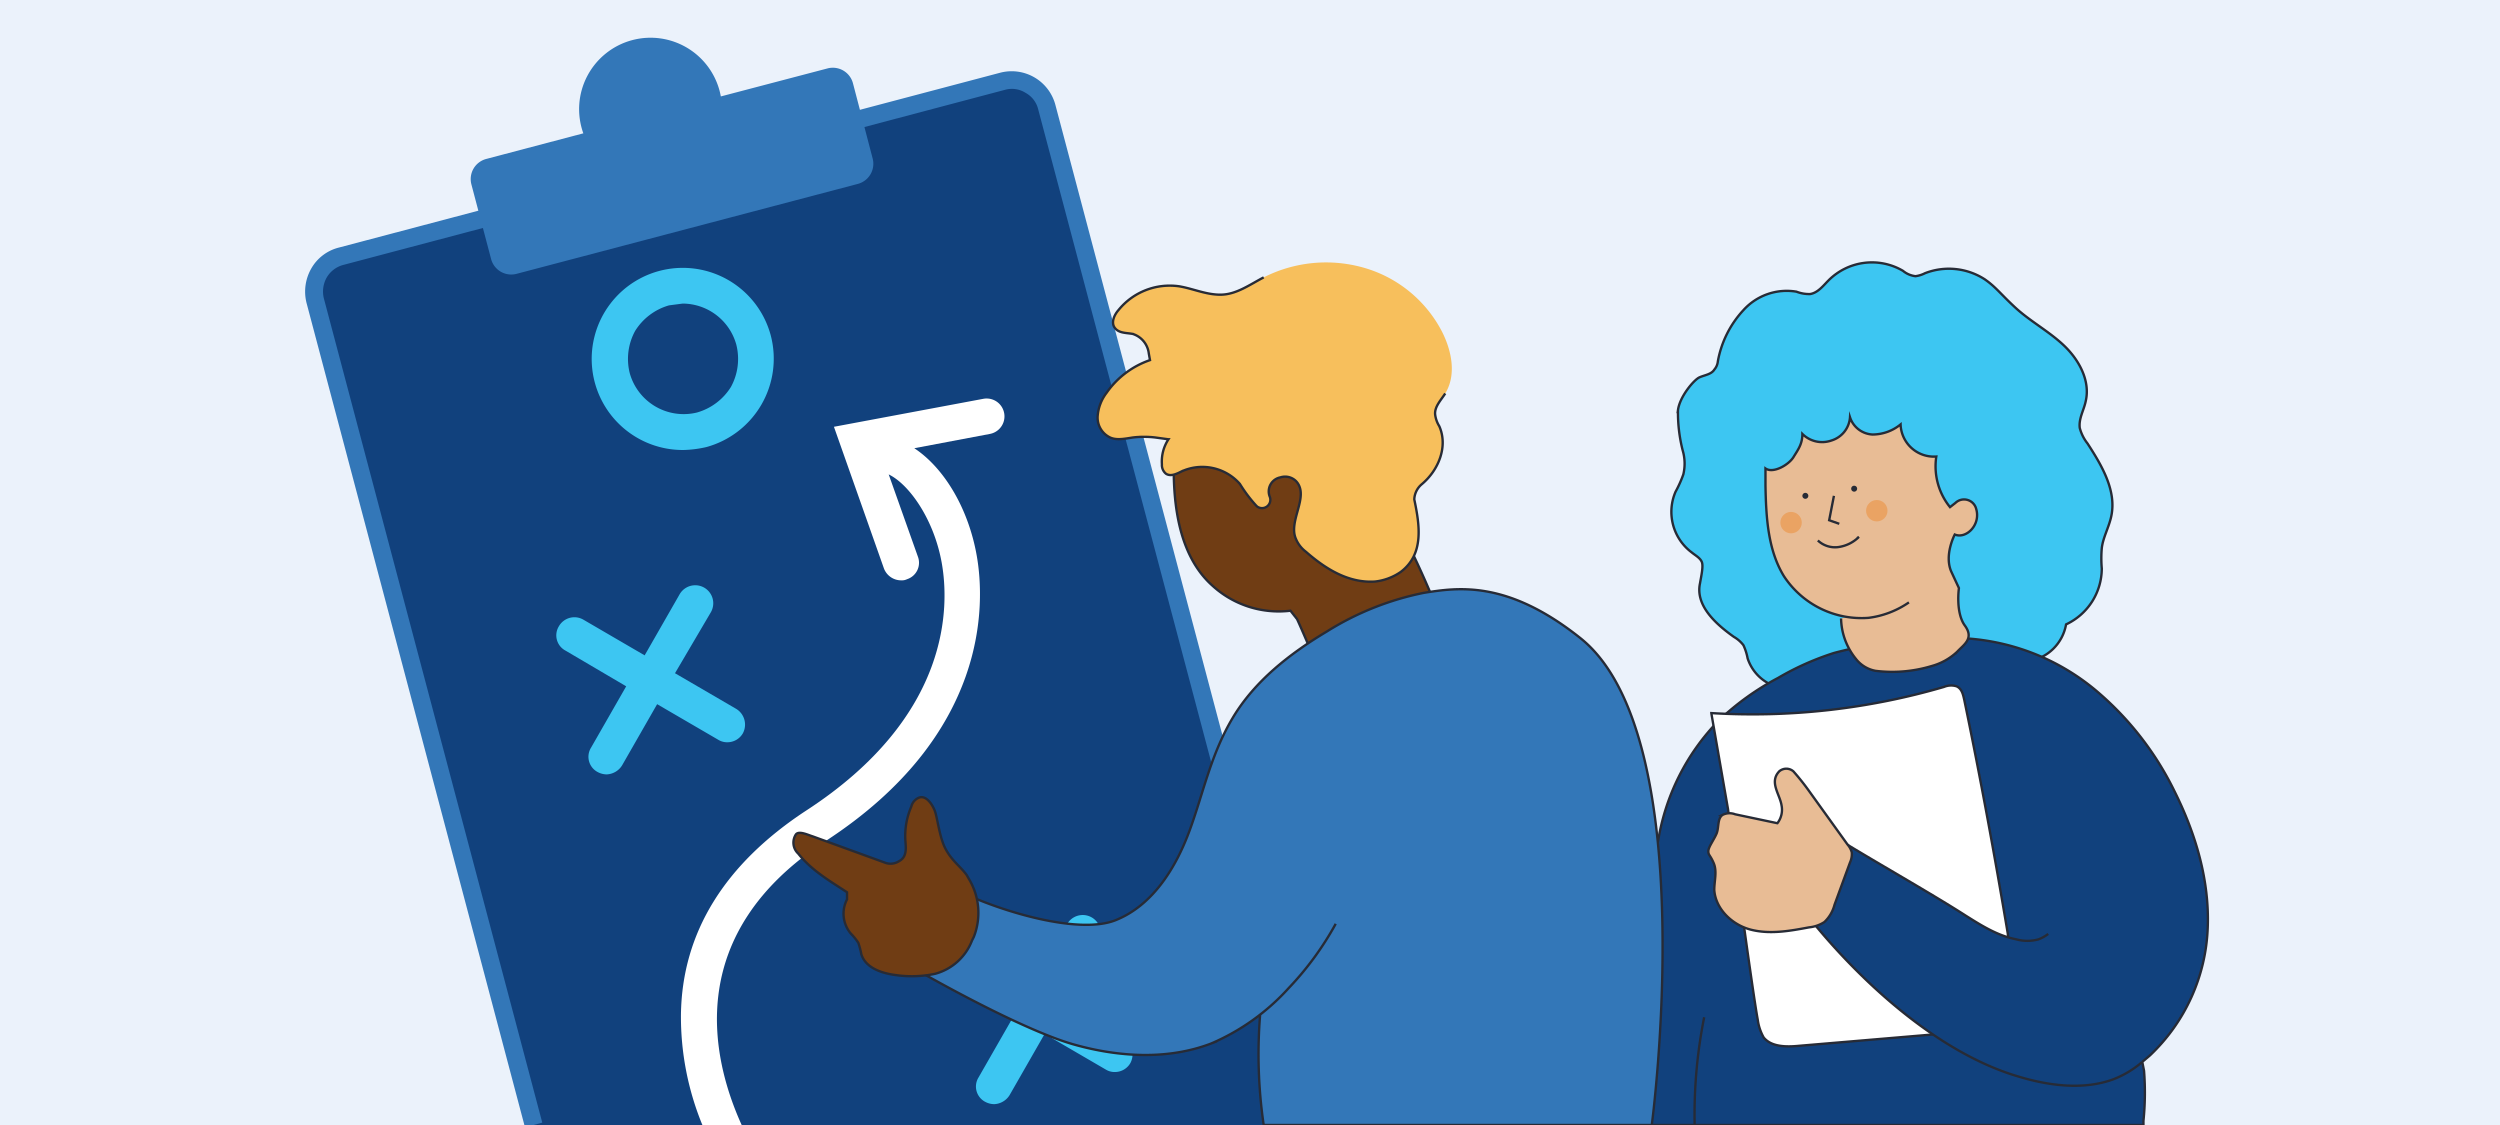
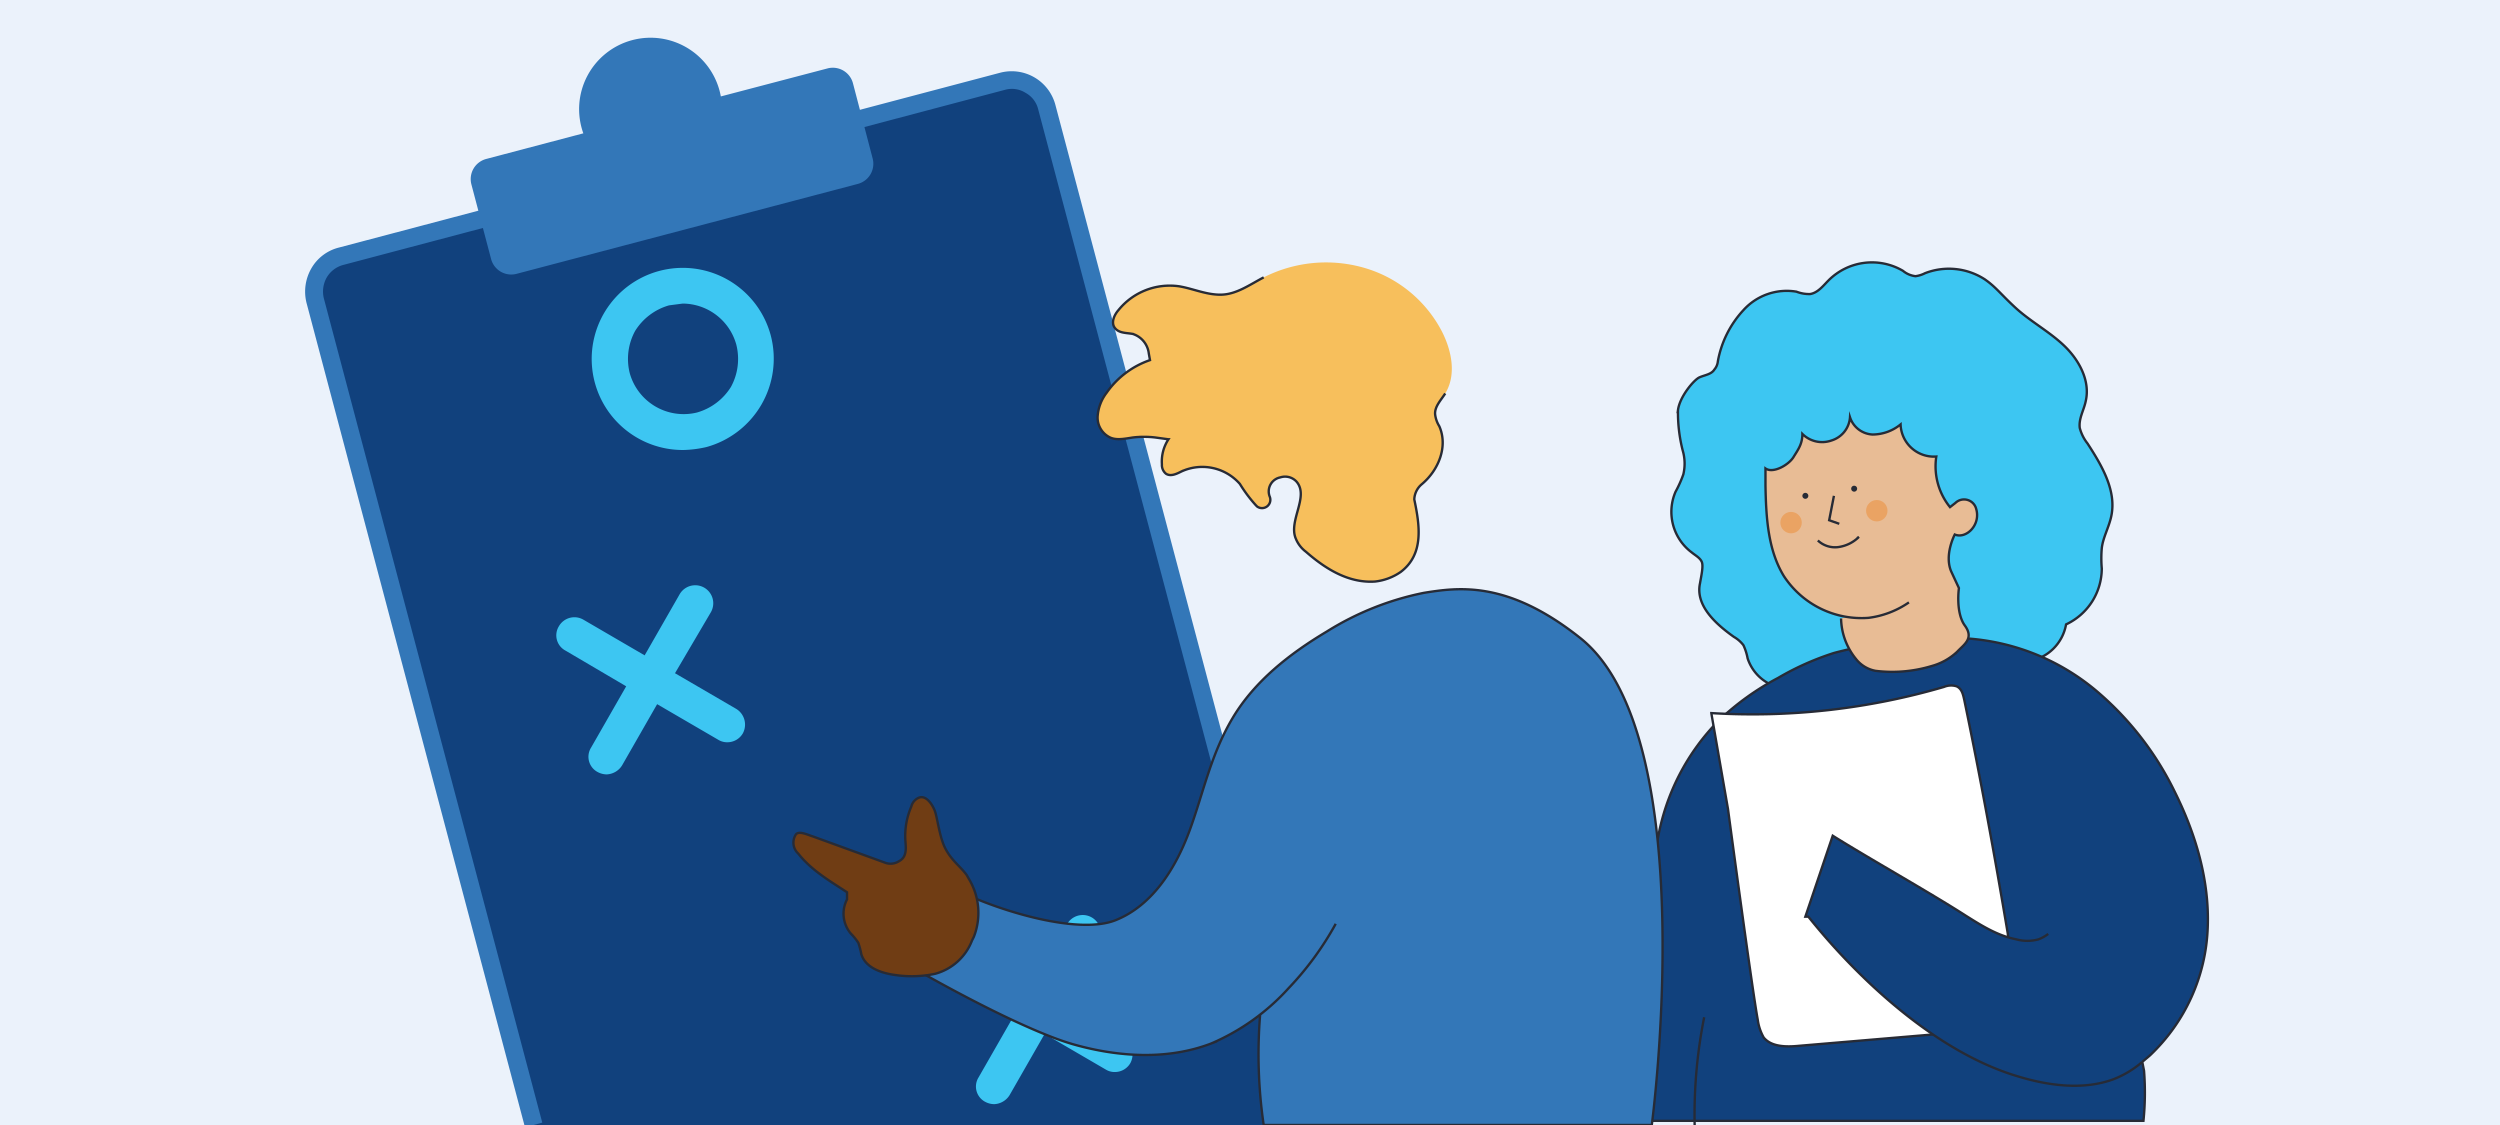
<svg xmlns="http://www.w3.org/2000/svg" data-name="Capa 4" id="Capa_4" viewBox="0 0 420 189">
  <defs>
    <style>.cls-1{fill:#ebf2fb;}.cls-2,.cls-7{fill:#11417d;}.cls-3,.cls-6{fill:#3dc6f2;}.cls-12,.cls-4{fill:#3377b8;}.cls-5,.cls-9{fill:#fff;}.cls-10,.cls-11,.cls-12,.cls-6,.cls-7,.cls-8,.cls-9{stroke:#272b36;stroke-miterlimit:10;stroke-width:0.4px;}.cls-8{fill:#e8bc95;}.cls-10{fill:none;}.cls-11{fill:#703d14;}.cls-13{fill:#f7bf5c;}.cls-14{fill:#eaa363;}.cls-15{fill:#272b36;}</style>
  </defs>
  <g data-name="Capa 2" id="Capa_2">
    <rect class="cls-1" height="189" width="420" />
    <path class="cls-2" d="M214.8,188.8l-.8.2H89.6L53,50.5a6,6,0,0,1,4.3-7.4L168.4,13.6a6.2,6.2,0,0,1,7.5,4.4l43.2,163.3A6.1,6.1,0,0,1,214.8,188.8Z" />
    <path class="cls-3" d="M123.7,119.1l-10.3-6,6-10.2a3,3,0,0,0-5.2-3.1l-5.9,10.3-10.3-6a3,3,0,0,0-4.1,1.1,2.9,2.9,0,0,0,1.1,4.1l10.2,6-5.9,10.3a2.9,2.9,0,0,0,1.1,4.1,3.3,3.3,0,0,0,1.5.4,3.2,3.2,0,0,0,2.6-1.5l5.9-10.3,10.3,6a2.8,2.8,0,0,0,1.5.4,3,3,0,0,0,2.6-1.5A3.1,3.1,0,0,0,123.7,119.1Z" />
    <path class="cls-3" d="M188.8,174.5l-10.3-6,6-10.2a3,3,0,0,0-5.2-3.1l-5.9,10.3-10.3-6a3.1,3.1,0,0,0-4.1,1.1,3,3,0,0,0,1.1,4.1l10.2,6L164.4,181a2.9,2.9,0,0,0,1.1,4.1,3.3,3.3,0,0,0,1.5.4,3.2,3.2,0,0,0,2.6-1.5l5.9-10.3,10.3,6a2.8,2.8,0,0,0,1.5.4,3,3,0,0,0,2.6-1.5A3.1,3.1,0,0,0,188.8,174.5Z" />
    <path class="cls-3" d="M114.8,75.6a15.3,15.3,0,1,1,14.7-19.2h0a15.4,15.4,0,0,1-10.8,18.7A18.9,18.9,0,0,1,114.8,75.6ZM114.7,51l-2.3.3a9.9,9.9,0,0,0-5.7,4.3,9.8,9.8,0,0,0-.9,7.1,9.4,9.4,0,0,0,11.3,6.6,9.9,9.9,0,0,0,5.7-4.3,9.8,9.8,0,0,0,.9-7.1h0A9.4,9.4,0,0,0,114.7,51Z" />
    <path class="cls-4" d="M146.6,26.6,143.3,14a3.5,3.5,0,0,0-4.3-2.5l-17.9,4.7A12,12,0,1,0,98,22.4L81.7,26.7A3.5,3.5,0,0,0,79.2,31l3.3,12.5A3.5,3.5,0,0,0,86.8,46l57.3-15.1A3.5,3.5,0,0,0,146.6,26.6Z" />
-     <path class="cls-5" d="M166.3,72.9l-12.7,2.4c5,3.3,9.1,10.1,10.5,18.1s2.1,30-25.4,47.9c-23.7,15.4-19.4,36-14.1,47.7H118a47.8,47.8,0,0,1-3.6-18.6c.2-13.7,7.3-25.2,21-34.2,24.5-15.9,24.1-34.5,22.8-41.7s-5.4-13.1-8.9-14.8l4.9,13.8a2.9,2.9,0,0,1-1.8,3.8,2,2,0,0,1-1,.2,3.1,3.1,0,0,1-2.9-2l-8.4-23.8L165.2,67a3,3,0,1,1,1.1,5.9Z" />
    <path class="cls-4" d="M88.2,189.4,51.5,50.9a7.8,7.8,0,0,1,.8-5.8,7.4,7.4,0,0,1,4.6-3.5L168.1,12.2a7.6,7.6,0,0,1,9.2,5.4L220.6,181l-2.9.7L174.4,18.3a4.3,4.3,0,0,0-2.1-2.7,4.3,4.3,0,0,0-3.5-.5L57.7,44.5a4.6,4.6,0,0,0-2.8,2.1,4.8,4.8,0,0,0-.5,3.5L91.1,188.6Z" />
    <path class="cls-6" d="M340.7,111.1a7.6,7.6,0,0,0,6.4-6.2,10.4,10.4,0,0,0,6-9.4,19.3,19.3,0,0,1,0-3.4c.2-1.8,1.2-3.5,1.6-5.4.9-4.3-1.6-8.5-4-12.2a7.1,7.1,0,0,1-1.3-2.6c-.2-1.6.7-3,1-4.5.8-3.4-1.1-6.9-3.6-9.3s-5.7-4.1-8.2-6.4-3.3-3.5-5.2-4.8a11.1,11.1,0,0,0-10-1,4.9,4.9,0,0,1-1.6.5,4,4,0,0,1-2.1-.9,10.3,10.3,0,0,0-12.5,1.6c-.9.9-1.8,2.1-3.1,2.3a5.9,5.9,0,0,1-2.3-.4,9.8,9.8,0,0,0-8.9,3.1,17.1,17.1,0,0,0-4.3,8.6,2.5,2.5,0,0,1-.6,1.4c-.5.8-1.6.9-2.5,1.3s-3.3,3.2-3.6,5.5a25.8,25.8,0,0,0,.8,6.8,7.8,7.8,0,0,1,.1,4,19.5,19.5,0,0,1-1.3,2.9,8.5,8.5,0,0,0,2.7,10.2c.6.5,1.4.9,1.7,1.6s-.1,2.4-.3,3.6c-.8,3.7,2.6,6.8,5.7,9a5.4,5.4,0,0,1,1.6,1.4,9.4,9.4,0,0,1,.7,2.2,7.4,7.4,0,0,0,5.8,5l17.5-.5,20.4-4.5Z" />
-     <path class="cls-7" d="M360.2,179.9a47.1,47.1,0,0,1-.1,8.4v.7H269s5.6-23.9,9.5-47.3A37.5,37.5,0,0,1,288.8,121a44.5,44.5,0,0,1,9.9-7.1,46.5,46.5,0,0,1,9.4-4.2,65.5,65.5,0,0,1,11.6-2,61.4,61.4,0,0,1,11.3-.4,37.8,37.8,0,0,1,21,8.6,51.8,51.8,0,0,1,13.3,17c3.6,7.2,5.9,15,5.6,22.9a31.1,31.1,0,0,1-9.7,21.5l-1.3,1.1Z" />
+     <path class="cls-7" d="M360.2,179.9a47.1,47.1,0,0,1-.1,8.4H269s5.6-23.9,9.5-47.3A37.5,37.5,0,0,1,288.8,121a44.5,44.5,0,0,1,9.9-7.1,46.5,46.5,0,0,1,9.4-4.2,65.5,65.5,0,0,1,11.6-2,61.4,61.4,0,0,1,11.3-.4,37.8,37.8,0,0,1,21,8.6,51.8,51.8,0,0,1,13.3,17c3.6,7.2,5.9,15,5.6,22.9a31.1,31.1,0,0,1-9.7,21.5l-1.3,1.1Z" />
    <path class="cls-8" d="M320.7,101.2a15.3,15.3,0,0,1-6.8,2.6,15.6,15.6,0,0,1-14.2-7c-2.7-4.4-3-9.9-3.1-15.2V78.7c1.3.9,3.9-.6,4.7-1.9s1.5-2.2,1.5-3.9a4.7,4.7,0,0,0,4.9,1.1,4.4,4.4,0,0,0,3.1-3.9,4.2,4.2,0,0,0,3.8,2.9,7.5,7.5,0,0,0,4.7-1.7,5.6,5.6,0,0,0,6,5.4,10.9,10.9,0,0,0,2.3,8.5l.9-.7a2.1,2.1,0,0,1,3.5,1c.8,2.7-1.7,5.1-3.6,4.3,0,0-1.8,3.4-.6,6.2l1.3,2.8s-.6,4.1,1,6.3-.2,3.2-1.3,4.4a10.2,10.2,0,0,1-4.3,2.4,22.9,22.9,0,0,1-9.4.8h0a5.4,5.4,0,0,1-3.3-2,11.1,11.1,0,0,1-2.5-6.8" />
    <path class="cls-9" d="M327,173.6l-24.8,2.1c-2.1.2-4.6.2-5.9-1.4a8.2,8.2,0,0,1-1-3c-.9-4.8-5-35.4-5-35.4l-2.8-16.1a114.5,114.5,0,0,0,39.1-4.4,3.1,3.1,0,0,1,2.1-.1c.9.4,1.1,1.4,1.3,2.3,2.7,13,5.1,26.1,7.3,39.2l.5,4.5-7.3,10.9Z" />
    <path class="cls-7" d="M344.1,156.9a6.5,6.5,0,0,1-1.6.9,7,7,0,0,1-3.8,0c-3.1-.6-5.8-2.3-8.5-4-5.9-3.8-16.4-9.7-22.3-13.4L303.3,154h.5c8.3,10.4,21.4,22.7,35.1,26.8,5.2,1.6,11.1,2.4,16.2.5a16.6,16.6,0,0,0,4.8-2.9" />
    <path class="cls-10" d="M197.1,72.7a4.4,4.4,0,0,0-.8,1.1" />
    <path class="cls-10" d="M195.2,59.9l-2,.6" />
-     <path class="cls-10" d="M216.8,102.6a11.8,11.8,0,0,0,3.1-.8" />
-     <path class="cls-11" d="M236.8,91.9c1.8,3.7,3.5,7.5,5,11.4l-15.9,19.1c-.7-1.4-7.3-17-8-18.4l-1.1-1.4a16.5,16.5,0,0,1-13.1-4.2c-7.2-6.4-6.5-18.4-6.5-22.6l14.4-7,17.9,12Z" />
    <path class="cls-12" d="M211.7,170.5a82.1,82.1,0,0,0,.6,18.5h65.2s8.7-65.3-12-81.8c-12.3-9.8-20.6-8.5-26.3-7.6a48.9,48.9,0,0,0-16.3,6.5c-6.2,3.7-12.1,8.3-15.8,14.5s-4.9,12.5-7.2,18.8-6.2,12.7-12.5,15.2-19.6-1.6-26.3-4.9l-7.9,12.8c6.8,3.9,19.8,10.9,27.3,13s15.7,2.6,23-.2a37.4,37.4,0,0,0,13-9.3,51.6,51.6,0,0,0,7.9-10.8" />
    <path class="cls-10" d="M286.3,170.9a84.1,84.1,0,0,0-1.6,18.1" />
    <path class="cls-13" d="M196.3,73.8a6.8,6.8,0,0,0-1.1,4.2,1.9,1.9,0,0,0,.7,1.6c.8.5,1.8,0,2.6-.4a8.4,8.4,0,0,1,9.8,2.1,24.2,24.2,0,0,0,2.7,3.6l.2.2a1.4,1.4,0,0,0,2.1-1.7,2.4,2.4,0,0,1,1.8-3.2,2.6,2.6,0,0,1,2.7.7c2.2,2.5-1.4,6.6-.1,9.6a5.2,5.2,0,0,0,1.7,2.2c3.2,2.8,7.1,5.3,11.6,5a9.4,9.4,0,0,0,4.3-1.6c4-3,3.2-7.9,2.3-12.2a3.5,3.5,0,0,1,1.2-2.5c2.9-2.4,4.5-6.4,3-9.8a4.8,4.8,0,0,1-.7-2c-.1-1.3,1-2.4,1.7-3.5,1.9-3.1,1.1-7.1-.5-10.3A21.4,21.4,0,0,0,229.2,45a23.1,23.1,0,0,0-16.9,1.6c-2.3,1.2-4.5,2.8-7,2.9s-4.8-1-7.2-1.4a11.1,11.1,0,0,0-10.2,4c-.7.8-1.3,2.1-.6,3s1.9.8,3,1a3.9,3.9,0,0,1,2.7,3.3l.2,1.1a14.7,14.7,0,0,0-7.3,5.5,7.3,7.3,0,0,0-1.5,4,3.7,3.7,0,0,0,2.1,3.5c1.1.5,2.5.2,3.8,0a16.1,16.1,0,0,1,3.8,0Z" />
    <path class="cls-11" d="M163.3,158a9.2,9.2,0,0,1-6.2,5.6h0a18.9,18.9,0,0,1-6.7.2c-2.3-.3-5-1.2-5.7-3.5a13.3,13.3,0,0,0-.5-1.9,10.1,10.1,0,0,0-1.3-1.6,5.2,5.2,0,0,1-.6-5.7v-1.2c-2.9-1.9-6-3.7-8.2-6.5a2.5,2.5,0,0,1-.4-3.2c.5-.7,2.1.1,2.8.3l12.1,4.4a2.6,2.6,0,0,0,2.4-.2c1.4-.7,1.2-2.2,1.1-3.5a12.5,12.5,0,0,1,1-5.7,2.2,2.2,0,0,1,1.3-1.5c1.1-.4,2.1.9,2.6,2.1s.8,4.6,1.9,6.6,2.4,2.8,3.5,4.3l.4.7a11,11,0,0,1,.8,9.7Z" />
-     <path class="cls-8" d="M299.3,135.3c-.3-1.9-2.1-3.9-.4-5.7a1.8,1.8,0,0,1,2.4,0A40.1,40.1,0,0,1,304,133l6.4,8.9a3.3,3.3,0,0,1,.7,1.3,3.4,3.4,0,0,1-.3,1.7l-2.6,7.1a6.1,6.1,0,0,1-1.7,2.9,5.8,5.8,0,0,1-2.6.9c-3.2.6-6.5,1.2-9.7.4s-6-3.5-6.2-6.7c0-1.5.5-3.1-.1-4.5s-.9-1.3-.9-2,1-2,1.4-3,.1-2.5,1-3.1a2.6,2.6,0,0,1,2.1-.1l7.1,1.5h0A3.7,3.7,0,0,0,299.3,135.3Z" />
    <circle class="cls-14" cx="300.9" cy="87.8" r="1.8" />
    <circle class="cls-14" cx="315.3" cy="85.8" r="1.8" />
    <path class="cls-10" d="M305.4,90.8a4.2,4.2,0,0,0,3.5,1.1,6.1,6.1,0,0,0,3.4-1.7l-.3.2" />
    <path class="cls-10" d="M308.1,83.3l-.8,4.1,1.7.6" />
    <path class="cls-15" d="M303.3,83.8a.5.5,0,1,0,0-1,.5.5,0,0,0,0,1Z" />
    <path class="cls-15" d="M311.5,82.6a.5.5,0,0,0,0-1,.5.5,0,1,0,0,1Z" />
    <path class="cls-10" d="M212.3,46.6c-2.3,1.2-4.5,2.8-7,2.9s-4.8-1-7.2-1.4a11.1,11.1,0,0,0-10.2,4c-.7.8-1.3,2.1-.6,3s1.9.8,3,1a3.9,3.9,0,0,1,2.7,3.3l.2,1.1a14.7,14.7,0,0,0-7.3,5.5,7.3,7.3,0,0,0-1.5,4,3.7,3.7,0,0,0,2.1,3.5c1.1.5,2.5.2,3.8,0a16.1,16.1,0,0,1,3.8,0l2.2.3a6.8,6.8,0,0,0-1.1,4.2,1.9,1.9,0,0,0,.7,1.6c.8.5,1.8,0,2.6-.4a8.4,8.4,0,0,1,9.8,2.1,24.2,24.2,0,0,0,2.7,3.6l.2.2a1.4,1.4,0,0,0,2.1-1.7,2.4,2.4,0,0,1,1.8-3.2,2.6,2.6,0,0,1,2.7.7c2.2,2.5-1.4,6.6-.1,9.6a5.2,5.2,0,0,0,1.7,2.2c3.2,2.8,7.1,5.3,11.6,5a9.4,9.4,0,0,0,4.3-1.6c4-3,3.2-7.9,2.3-12.2a3.5,3.5,0,0,1,1.2-2.5c2.9-2.4,4.5-6.4,3-9.8a4.8,4.8,0,0,1-.7-2c-.1-1.3,1-2.4,1.7-3.5" />
  </g>
</svg>